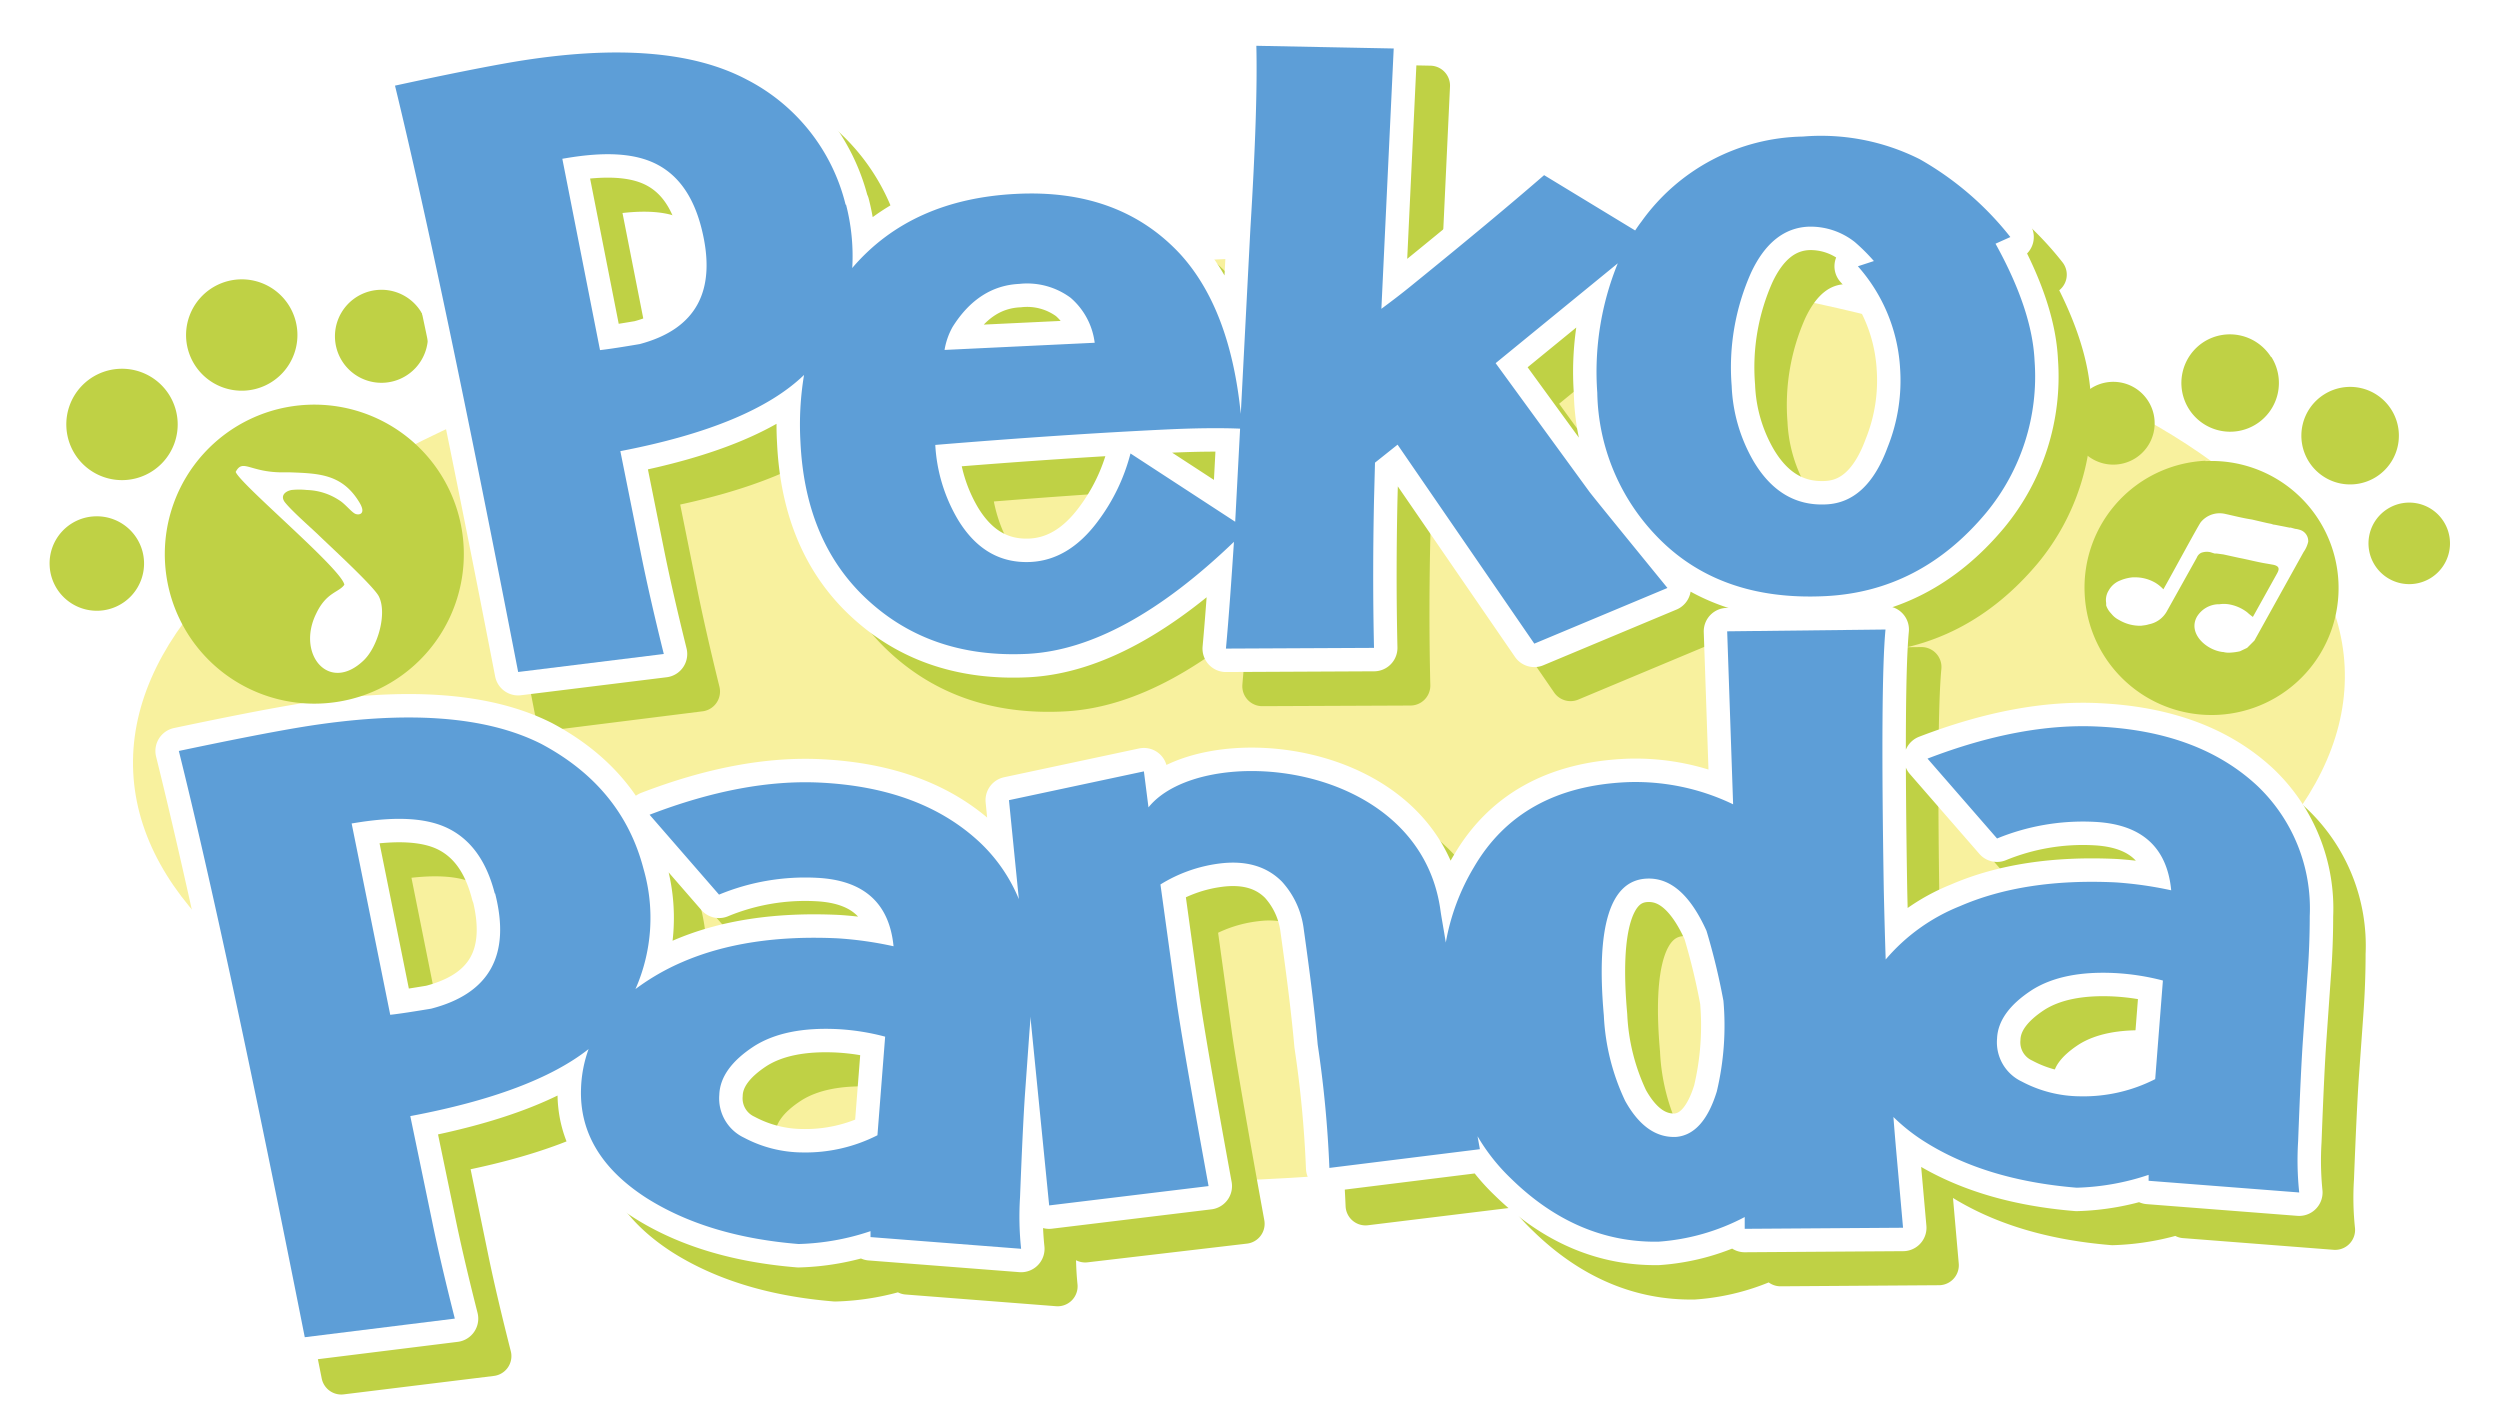
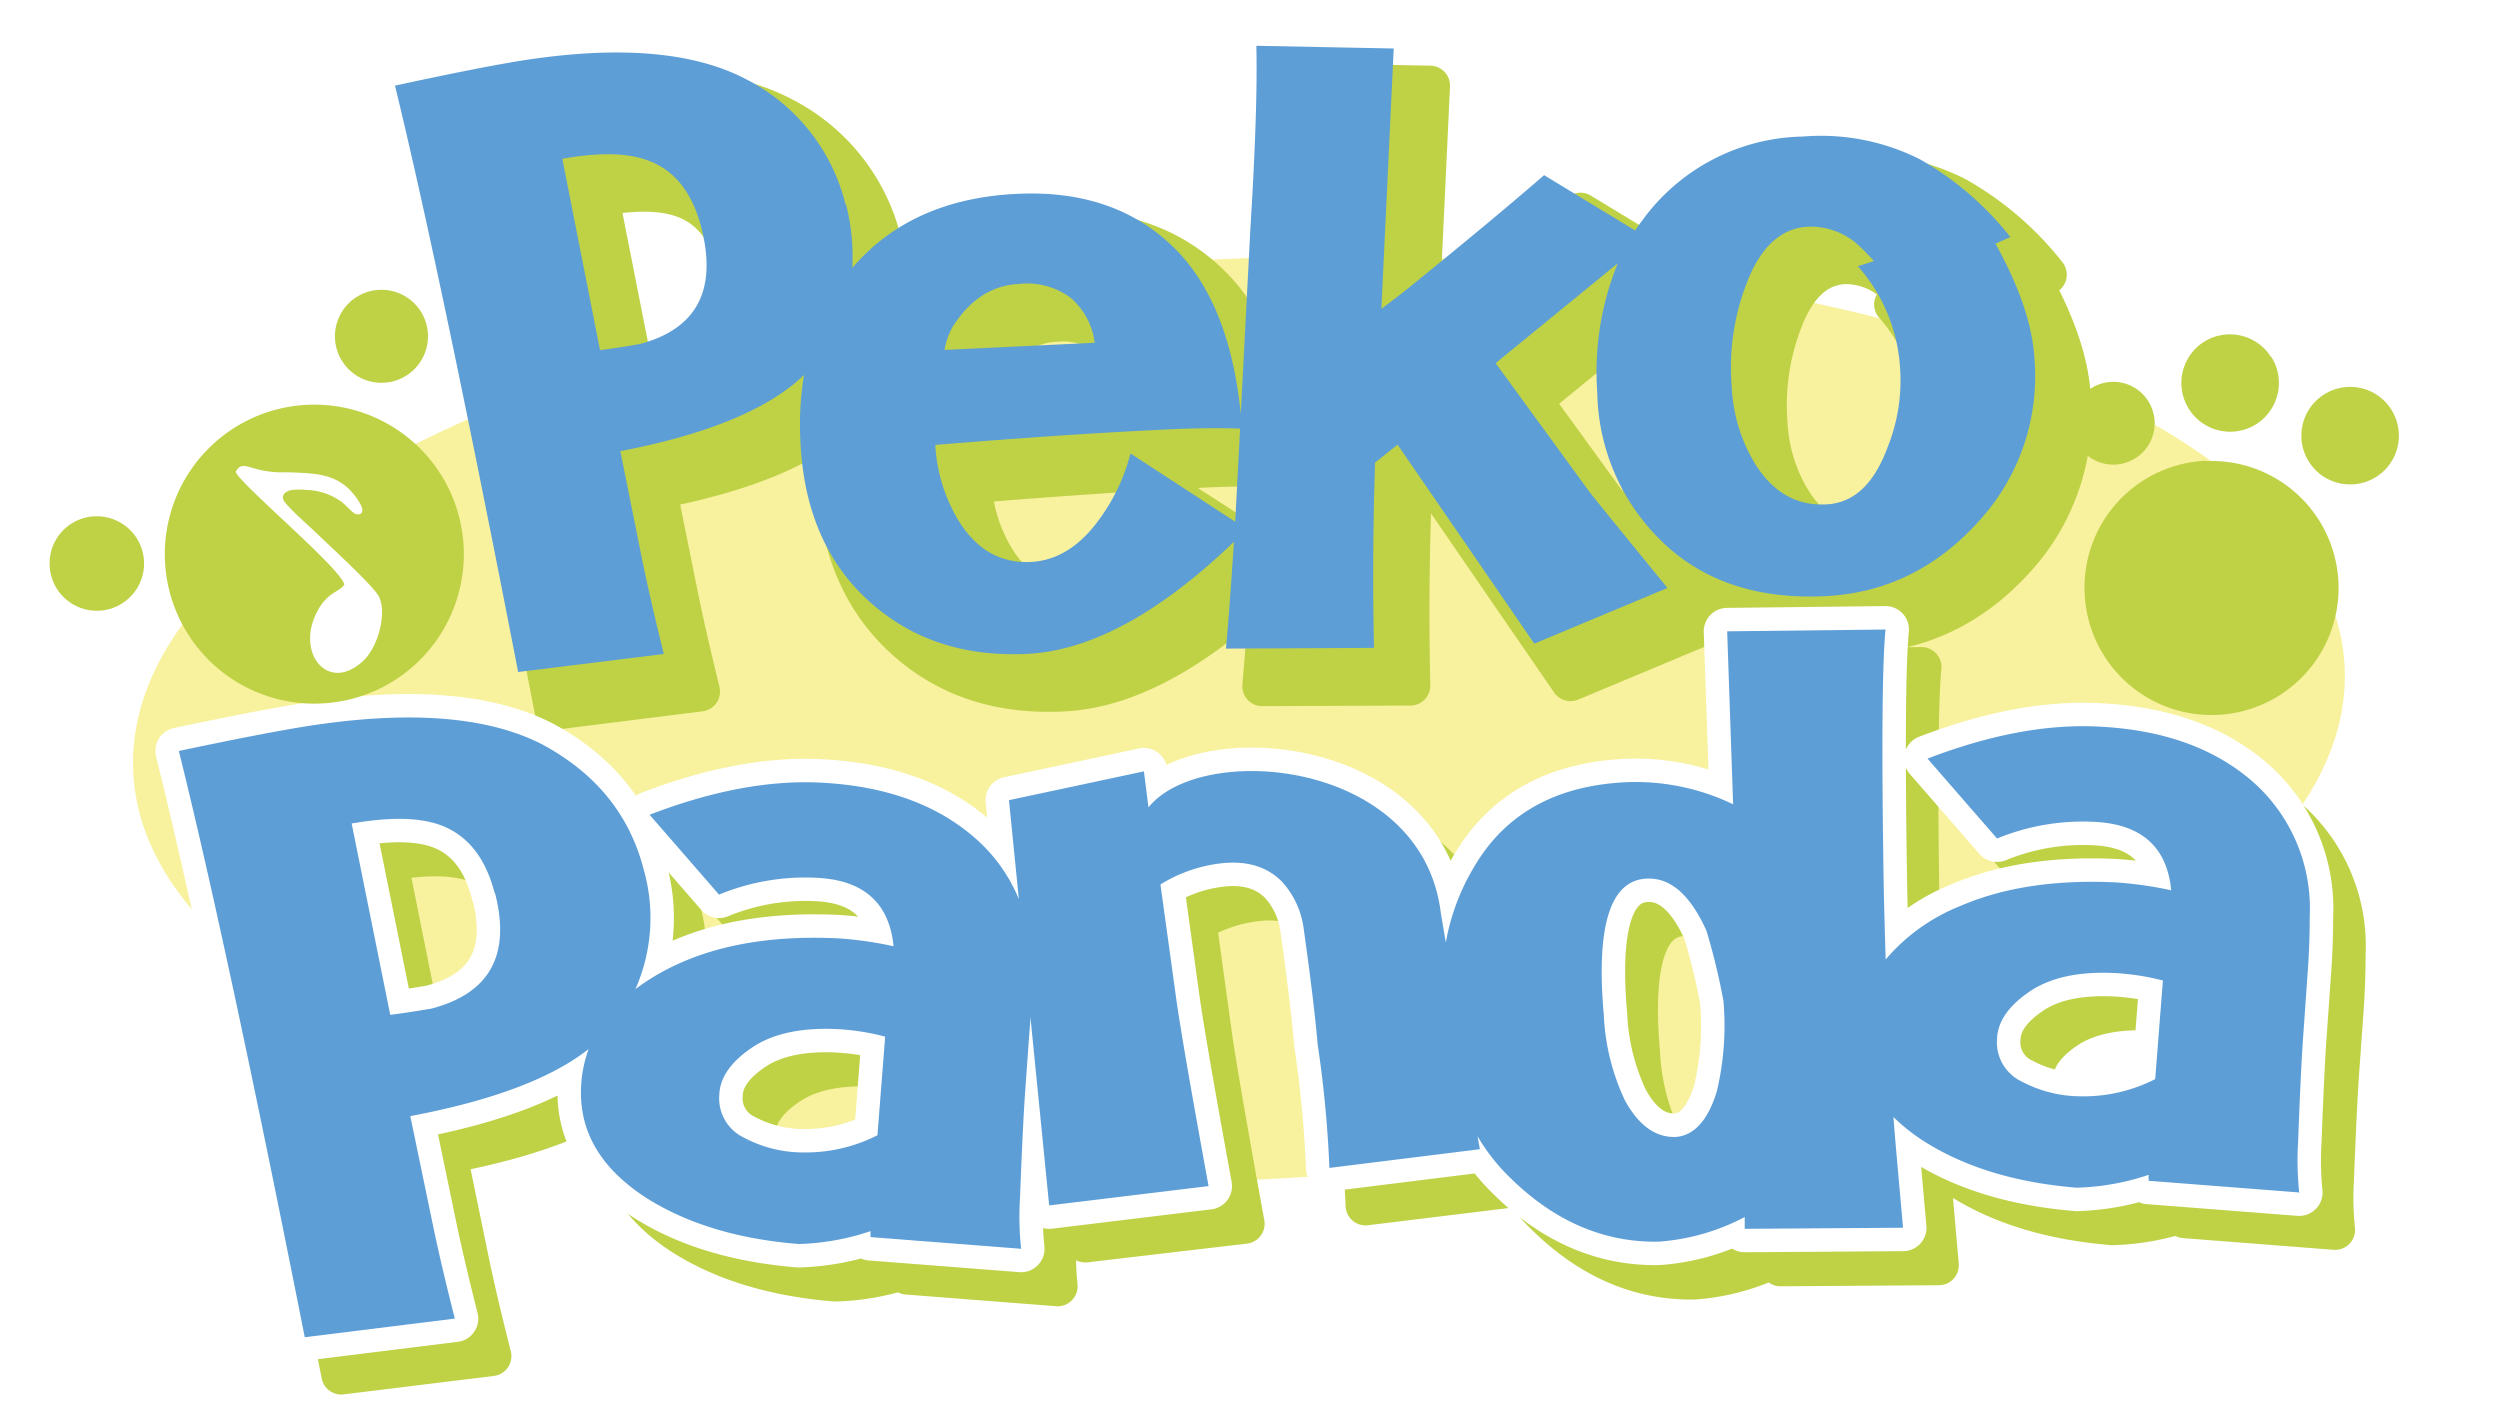
<svg xmlns="http://www.w3.org/2000/svg" viewBox="0 0 277.91 158.79">
  <defs>
    <style>.\35 517487e-4b03-4c16-be2e-cd9b936f601e,.eb862dcd-3873-44b7-a68e-b61d4bee9734{fill:#fff;}.a39ca372-84c9-4372-8f98-2311631af8f1,.eb862dcd-3873-44b7-a68e-b61d4bee9734{stroke:#fff;}.\34 54851bd-e4fd-47f3-9e27-9eee85aec59a,.\35 10fff1e-b0d8-4a94-b1c5-c720bd56b81c,.a39ca372-84c9-4372-8f98-2311631af8f1,.eb862dcd-3873-44b7-a68e-b61d4bee9734{stroke-linecap:round;stroke-linejoin:round;}.eb862dcd-3873-44b7-a68e-b61d4bee9734{stroke-width:11.08px;}.\34 54851bd-e4fd-47f3-9e27-9eee85aec59a,.\35 517487e-4b03-4c16-be2e-cd9b936f601e,.\35 b423ac7-fa70-4ee9-8530-0a0366bd0325,.\39 cc926de-dd54-464f-9baa-20ee4f4aa14e,.eb862dcd-3873-44b7-a68e-b61d4bee9734{fill-rule:evenodd;}.\35 b423ac7-fa70-4ee9-8530-0a0366bd0325{fill:#f8f19e;}.\34 54851bd-e4fd-47f3-9e27-9eee85aec59a,.\35 10fff1e-b0d8-4a94-b1c5-c720bd56b81c,.\39 cc926de-dd54-464f-9baa-20ee4f4aa14e{fill:#bfd145;}.\34 54851bd-e4fd-47f3-9e27-9eee85aec59a,.\35 10fff1e-b0d8-4a94-b1c5-c720bd56b81c{stroke:#bfd145;stroke-width:4.44px;}.a39ca372-84c9-4372-8f98-2311631af8f1{fill:none;stroke-width:5.21px;}.\35 8108aef-15fa-44f1-ae88-2007c3875b76{fill:#5d9ed7;}</style>
  </defs>
  <title>Asset 1</title>
  <g id="dab1abe9-e3a8-4e0d-a641-7d27354889cf" data-name="Layer 2">
    <g id="e9b19a95-f56a-480a-b14f-938f44d800c7" data-name="Diseño">
      <path class="eb862dcd-3873-44b7-a68e-b61d4bee9734" d="M98,27.1q6-4.68,15-5.1,11.46-.55,18.18,6.71c.23.24.45.5.66.76,1.13-.06,2.27-.13,3.41-.18l3.56-.15.18-3.31q.81-13.45.65-20.29l15.27.3-.19,4.09L159,10l-.91,19.07c.86,0,1.72.05,2.57.09q6.63-5.43,11-9.25l10.12,6.15c.23-.35.46-.68.71-1a22.56,22.56,0,0,1,17.93-9.43,24.39,24.39,0,0,1,13,2.52,33.47,33.47,0,0,1,9.65,8.15A43.55,43.55,0,0,1,227.52,31l-1.65.74A33.89,33.89,0,0,1,230,42.93l2.08.93.38-.26a4.6,4.6,0,0,1,7,4.07,69.32,69.32,0,0,1,6.25,4A14.12,14.12,0,0,1,260,65.14a13.91,13.91,0,0,1-.32,3.78,22.6,22.6,0,0,1,1,5.64c.28,5.89-1.86,11.67-6,17.15L255,92a18.8,18.8,0,0,1,5.76,14.43c0,2.37-.1,4.6-.25,6.69L260,120q-.24,3.47-.55,11.48a34.19,34.19,0,0,0,.12,5.71l-16.73-1.3,0-.66a27.21,27.21,0,0,1-8,1.43c-6.75-.55-12.37-2.25-16.91-5.12a20.58,20.58,0,0,1-3.46-2.74c.09,1.16.18,2.27.27,3.31l.8,9.05-17.61.11V140a24.21,24.21,0,0,1-9.6,2.74c-6,.1-11.5-2.24-16.37-7a21.4,21.4,0,0,1-2.33-2.61c-.41-.35-.82-.72-1.22-1.1l.07.43-16.72,2.08c0-.91-.06-2.13-.18-3.64q-5.65.48-11.45.77l-2.66.11c.27,1.51.56,3.12.88,4.82l-17.73,2.08-.46-4.59-2.64.31c0,1.06-.09,2.2-.13,3.42a35.61,35.61,0,0,0,.11,5.71l-16.73-1.3,0-.66a27.48,27.48,0,0,1-8,1.43q-10.11-.82-16.9-5.12a17.36,17.36,0,0,1-5.37-5.09,13.68,13.68,0,0,1-5.67-8.1l-.72-.19a62.78,62.78,0,0,1-14.49,4.28l2.37,11.51c.64,3.09,1.49,6.74,2.57,11L38,153.25c-.3-1.54-.61-3.06-.91-4.56l-3.12.39q-5.14-25.89-9.08-43.88c-6.14-5.68-9.69-12-10-18.89-.27-5.64,1.67-11.17,5.48-16.44a16.62,16.62,0,0,1,26-20.05C48.12,48.89,50,48,52,47.08Q47.27,23.74,43.93,10C49.55,8.78,54,7.89,57.25,7.34Q74,4.52,83,9.29a22.84,22.84,0,0,1,7.67,6.57A20.6,20.6,0,0,1,98,27.1ZM271.68,58.4A4.53,4.53,0,1,1,265.43,57a4.53,4.53,0,0,1,6.25,1.44ZM10.54,57.85a5.24,5.24,0,1,1-5,5.49,5.24,5.24,0,0,1,5-5.49ZM42.17,32.66a5.17,5.17,0,1,1-4.91,5.41,5.18,5.18,0,0,1,4.91-5.41ZM26.59,31.51A6.19,6.19,0,1,1,20.71,38a6.19,6.19,0,0,1,5.88-6.47Zm-13.31,10A6.19,6.19,0,1,1,7.4,48a6.2,6.2,0,0,1,5.88-6.47ZM265.86,46a5.42,5.42,0,1,1-7.47-1.71A5.42,5.42,0,0,1,265.86,46Zm-13.35-5.88A5.42,5.42,0,1,1,245,38.41a5.4,5.4,0,0,1,7.47,1.71Zm-53.12-6.47q5.58,1.13,10.78,2.51a19.76,19.76,0,0,0-3.62-6.08l.33-.11a6.93,6.93,0,0,0-1.82-.15c-2.31.11-4.21,1.38-5.67,3.83Zm-9.94,91.25c-1.71.4-3.45.78-5.2,1.15l.24.52a4.85,4.85,0,0,0,1.9.29,4.15,4.15,0,0,0,3.06-2Zm50.74-12c-.34,0-.68-.06-1-.07-3.85-.19-6.92.42-9.22,1.87-2.54,1.64-3.83,3.45-3.91,5.43a6.31,6.31,0,0,0,.08,1.25,16.12,16.12,0,0,0,5.12,1,17.65,17.65,0,0,0,8.35-1.91l.59-7.55ZM76.91,22.8q-3.5-1.68-9.92-.6l-.43.07,3.28,16.64,1.29-.21Q80.58,36.2,78,25.9a15.4,15.4,0,0,0-1.11-3.1Z" />
      <path class="5b423ac7-fa70-4ee9-8530-0a0366bd0325" d="M135.28,28.84c67.89-3.24,124,17,125.36,45.27s-52.58,53.78-120.47,57-124-17-125.36-45.27,52.59-53.77,120.47-57Z" />
      <path class="9cc926de-dd54-464f-9baa-20ee4f4aa14e" d="M238.82,44.61a4.6,4.6,0,1,1-6.34-1.46,4.59,4.59,0,0,1,6.34,1.46Z" />
      <path class="9cc926de-dd54-464f-9baa-20ee4f4aa14e" d="M252.49,39.67A5.42,5.42,0,1,1,245,38a5.41,5.41,0,0,1,7.47,1.71Z" />
      <path class="9cc926de-dd54-464f-9baa-20ee4f4aa14e" d="M265.84,45.55a5.42,5.42,0,1,1-7.47-1.71,5.41,5.41,0,0,1,7.47,1.71Z" />
-       <path class="9cc926de-dd54-464f-9baa-20ee4f4aa14e" d="M13.26,41a6.19,6.19,0,1,1-5.88,6.48A6.18,6.18,0,0,1,13.26,41Z" />
-       <path class="9cc926de-dd54-464f-9baa-20ee4f4aa14e" d="M26.57,31.06a6.19,6.19,0,1,1-5.88,6.48,6.2,6.2,0,0,1,5.88-6.48Z" />
      <path class="9cc926de-dd54-464f-9baa-20ee4f4aa14e" d="M42.15,32.22a5.17,5.17,0,1,1-4.91,5.4,5.17,5.17,0,0,1,4.91-5.4Z" />
      <path class="454851bd-e4fd-47f3-9e27-9eee85aec59a" d="M98.08,26.92a22.87,22.87,0,0,1,.69,7l.11-.13q6.54-7.56,18.19-8.12,11.45-.54,18.17,6.71,5.55,6.1,6.73,17.76l1.08-20.64q.82-13.46.65-20.28l15.27.3L157.61,38.5c.76-.57,1.95-1.48,3.54-2.75q9-7.3,14.54-12.11l10.13,6.15c.22-.34.46-.68.7-1a22.61,22.61,0,0,1,17.93-9.44,24.49,24.49,0,0,1,13,2.52,34.2,34.2,0,0,1,10.08,8.66l-1.65.74q4.05,7.31,4.33,13a23.75,23.75,0,0,1-5.35,16.88q-7.34,8.77-17.94,9.27Q195,71,188.1,63.63a23.51,23.51,0,0,1-6.5-15.85,31.84,31.84,0,0,1,2.28-14.39l-13.59,11.1,10.44,14.38c.88,1.12,3.78,4.67,8.66,10.66l-14.8,6.19-15.2-22.11-2.5,2-.11,4.21q-.19,8.48,0,16.39l-16.46.07q.46-5.23.89-11.87-12.36,11.86-22.87,12.45-11.34.63-18.59-6.61-6.26-6.3-6.75-16.9a34.42,34.42,0,0,1,.4-7.42Q87.57,51.54,73,54.36l2.32,11.51c.62,3.09,1.45,6.74,2.5,11L61.63,78.9q-8.54-44-13.69-65.18C53.56,12.5,58,11.61,61.26,11.07Q78,8.25,87,13a21.24,21.24,0,0,1,11,13.9ZM215.25,45a18.73,18.73,0,0,0-4.69-11.15l1.79-.58a23.47,23.47,0,0,0-2.13-2.12A8,8,0,0,0,205,29.37c-2.68.13-4.81,1.82-6.34,5.08a26,26,0,0,0-2.17,12.62A18.17,18.17,0,0,0,199,55.44q3,5.06,8.08,4.8,4.56-.21,6.82-6.34A19.9,19.9,0,0,0,215.25,45Zm-73.37,6.91c-2.23-.09-5-.07-8.15.08q-11.56.56-25.73,1.73A18.14,18.14,0,0,0,110.52,62q3,5,8.09,4.72,4.23-.21,7.43-4.48a21.32,21.32,0,0,0,3.67-7.58l11.63,7.51.54-10.26Zm-16.15-9.59a7.88,7.88,0,0,0-2.69-5,8.12,8.12,0,0,0-5.71-1.54c-3,.14-5.5,1.74-7.4,4.8a7.71,7.71,0,0,0-1,2.52l16.75-.81ZM82,29.62c-.86-3.49-2.49-5.86-4.9-7.14S71.41,21,67,21.75l-.43.07,4.19,21.27c1.07-.12,2.53-.35,4.41-.67q9.47-2.51,6.89-12.8Z" />
      <path class="510fff1e-b0d8-4a94-b1c5-c720bd56b81c" d="M75.57,100.77a19.62,19.62,0,0,1-.9,13.35,25.62,25.62,0,0,1,5.2-3q7.2-3.12,17.32-2.64a40.81,40.81,0,0,1,6.17.88q-.7-7.23-8.54-7.61A25.18,25.18,0,0,0,84,103.64l-7.73-8.88q10.41-4,19-3.56,11.22.54,17.73,6.64a18.3,18.3,0,0,1,4.32,6.3l-1.09-11,15-3.2.5,4c5.86-7.29,30.08-5.38,32.45,11.39.12.81.34,2,.61,3.64a24.66,24.66,0,0,1,3.13-8.4c3.47-5.93,9.15-9.07,17-9.42a24.86,24.86,0,0,1,11.8,2.45L196,74.35l17.6-.2q-.57,6-.18,29,.09,4,.2,7.68a21.19,21.19,0,0,1,8.26-5.93q7.2-3.12,17.31-2.63a40.59,40.59,0,0,1,6.18.87c-.47-4.82-3.33-7.36-8.54-7.61A25,25,0,0,0,226,97.39l-7.73-8.89q10.41-4,19-3.56,11.22.54,17.72,6.64A18.77,18.77,0,0,1,260.75,106c0,2.37-.1,4.6-.25,6.7l-.49,6.83q-.24,3.46-.55,11.48a34.19,34.19,0,0,0,.12,5.71l-16.74-1.3,0-.66a27.57,27.57,0,0,1-8,1.44c-6.75-.56-12.37-2.25-16.91-5.13a20.09,20.09,0,0,1-3.46-2.74c.08,1.16.17,2.27.27,3.32l.79,9-17.6.12V139.5a24.21,24.21,0,0,1-9.6,2.74c-6,.1-11.5-2.24-16.37-7a21.32,21.32,0,0,1-3.74-4.72l.26,1.44L151.8,134a129.25,129.25,0,0,0-1.3-13.71q-.44-4.82-1.56-12.82a9.49,9.49,0,0,0-2.4-5.26q-2.56-2.58-7-2a16.32,16.32,0,0,0-6.54,2.26l1.76,12.73q.72,5,3.6,20.84l-17.72,2.08-2.09-21c0,.6-.07,1.2-.11,1.78L118,125.8q-.24,3.47-.55,11.48a36.55,36.55,0,0,0,.12,5.71l-16.73-1.3,0-.66a27.15,27.15,0,0,1-8,1.43q-10.11-.83-16.9-5.12c-5-3.22-7.46-7.28-7.27-12.18a14.19,14.19,0,0,1,.84-4.37q-6.23,4.89-19.82,7.45l2.37,11.51c.63,3.09,1.49,6.74,2.57,11L37.94,152.8q-8.73-44-14-65.16,8.7-1.85,13.73-2.68,17.28-2.83,26.55,1.92,9,4.8,11.36,13.89Zm168.9,12.4a26.55,26.55,0,0,0-5.32-.83q-5.76-.28-9.21,1.87c-2.54,1.64-3.83,3.46-3.91,5.43a4.82,4.82,0,0,0,2.76,4.76,13.92,13.92,0,0,0,6.48,1.64,17.5,17.5,0,0,0,8.34-1.91l.86-11Zm-48.86,2.24a72.75,72.75,0,0,0-1.88-7.77c-1.81-4-4-5.92-6.63-5.8q-6.1.27-4.78,15.23a24.94,24.94,0,0,0,2.37,9.48c1.55,2.79,3.46,4.13,5.71,4,2-.19,3.51-1.89,4.48-5.06a31.41,31.41,0,0,0,.73-10.11Zm-93.17,4a26.66,26.66,0,0,0-5.32-.83c-3.84-.19-6.92.42-9.22,1.87-2.54,1.64-3.83,3.45-3.91,5.43a4.84,4.84,0,0,0,2.76,4.76,14,14,0,0,0,6.48,1.64,17.47,17.47,0,0,0,8.34-1.91l.87-11ZM59,103.49c-.89-3.49-2.56-5.86-5-7.14s-5.89-1.46-10.46-.71l-.44.07L47.37,117c1.1-.12,2.6-.36,4.54-.68q9.75-2.52,7.12-12.81Z" />
-       <path class="a39ca372-84c9-4372-8f98-2311631af8f1" d="M94.05,22.75a22.87,22.87,0,0,1,.69,7.05l.1-.13q6.55-7.56,18.19-8.12,11.44-.56,18.18,6.71,5.55,6.1,6.72,17.75L139,25.38q.83-13.45.66-20.29l15.27.3-1.37,28.94c.76-.57,2-1.48,3.55-2.75q9-7.3,14.54-12.11l10.12,6.15c.23-.34.46-.68.71-1a22.54,22.54,0,0,1,17.93-9.44,24.41,24.41,0,0,1,13,2.52,34.4,34.4,0,0,1,10.07,8.65l-1.65.74c2.7,4.88,4.16,9.2,4.34,13A23.76,23.76,0,0,1,220.79,57q-7.32,8.77-17.93,9.27-11.85.57-18.8-6.77a23.56,23.56,0,0,1-6.5-15.84,32,32,0,0,1,2.28-14.39l-13.58,11.1L176.7,54.7c.88,1.12,3.78,4.67,8.66,10.66l-14.8,6.19-15.2-22.12-2.51,2-.11,4.21c-.12,5.65-.12,11.12,0,16.38l-16.46.08c.32-3.49.6-7.44.89-11.87q-12.35,11.86-22.86,12.45Q103,73.27,95.73,66q-6.26-6.3-6.75-16.9a33.79,33.79,0,0,1,.4-7.42c-3.9,3.77-10.69,6.6-20.42,8.47L71.28,61.7q.93,4.62,2.51,11l-16.19,2q-8.54-44-13.69-65.18,8.43-1.83,13.32-2.66Q74,4.08,83,8.84a21.33,21.33,0,0,1,11,13.91Zm117.16,18a18.71,18.71,0,0,0-4.68-11.15l1.78-.58a21.14,21.14,0,0,0-2.13-2.12A7.93,7.93,0,0,0,201,25.2c-2.67.13-4.8,1.82-6.33,5.08A25.86,25.86,0,0,0,192.5,42.9a18.08,18.08,0,0,0,2.43,8.37q3,5.06,8.08,4.8,4.56-.21,6.82-6.34a19.89,19.89,0,0,0,1.38-8.95Zm-73.36,6.9c-2.23-.09-5-.06-8.16.09q-11.55.55-25.72,1.72a18.25,18.25,0,0,0,2.51,8.29c2,3.31,4.69,4.88,8.09,4.72,2.82-.14,5.31-1.63,7.44-4.48a21.45,21.45,0,0,0,3.66-7.58L137.31,58l.54-10.27ZM121.69,38.1a7.87,7.87,0,0,0-2.68-5,8.12,8.12,0,0,0-5.71-1.54c-3,.14-5.5,1.74-7.41,4.79A7.86,7.86,0,0,0,105,38.9l16.74-.8ZM78,25.45c-.87-3.49-2.49-5.86-4.9-7.14s-5.72-1.48-10.17-.73l-.42.07L66.7,38.92c1.06-.12,2.52-.35,4.41-.67q9.45-2.51,6.89-12.8Z" />
      <path class="58108aef-15fa-44f1-ae88-2007c3875b76" d="M94.05,22.75a22.87,22.87,0,0,1,.69,7.05l.1-.13q6.55-7.56,18.19-8.12,11.44-.56,18.18,6.71,5.55,6.1,6.72,17.75L139,25.38q.83-13.45.66-20.29l15.27.3-1.37,28.94c.76-.57,2-1.48,3.55-2.75q9-7.3,14.54-12.11l10.12,6.15c.23-.34.46-.68.71-1a22.54,22.54,0,0,1,17.93-9.44,24.41,24.41,0,0,1,13,2.52,34.4,34.4,0,0,1,10.07,8.65l-1.65.74c2.7,4.88,4.16,9.2,4.34,13A23.77,23.77,0,0,1,220.79,57q-7.32,8.77-17.93,9.27-11.85.57-18.8-6.77a23.56,23.56,0,0,1-6.5-15.84,32,32,0,0,1,2.28-14.39l-13.58,11.1L176.7,54.69c.88,1.13,3.78,4.68,8.66,10.67l-14.8,6.19-15.2-22.12-2.51,2-.11,4.21c-.12,5.65-.12,11.12,0,16.38l-16.46.08c.32-3.49.6-7.44.89-11.87q-12.35,11.86-22.86,12.45Q103,73.27,95.73,66q-6.26-6.3-6.75-16.9a33.79,33.79,0,0,1,.4-7.42c-3.9,3.77-10.69,6.6-20.42,8.47L71.28,61.7q.93,4.62,2.51,11l-16.19,2q-8.54-44-13.69-65.18,8.43-1.83,13.32-2.66Q74,4.08,83,8.84a21.33,21.33,0,0,1,11,13.91Zm117.16,18a18.71,18.71,0,0,0-4.68-11.15l1.78-.58a21.14,21.14,0,0,0-2.13-2.12A7.93,7.93,0,0,0,201,25.2c-2.67.13-4.8,1.82-6.33,5.08A25.86,25.86,0,0,0,192.5,42.9a18.08,18.08,0,0,0,2.43,8.37q3,5.06,8.08,4.8,4.56-.21,6.82-6.34a19.89,19.89,0,0,0,1.38-8.95Zm-73.36,6.9c-2.23-.09-5-.06-8.16.09q-11.55.55-25.72,1.72a18.25,18.25,0,0,0,2.51,8.29c2,3.31,4.69,4.88,8.09,4.72,2.82-.14,5.31-1.63,7.44-4.48a21.45,21.45,0,0,0,3.66-7.58L137.31,58l.54-10.27ZM121.69,38.1a7.87,7.87,0,0,0-2.68-5,8.12,8.12,0,0,0-5.71-1.54c-3,.14-5.5,1.74-7.41,4.79A7.86,7.86,0,0,0,105,38.9l16.74-.8ZM78,25.45c-.87-3.49-2.49-5.86-4.9-7.14s-5.72-1.48-10.17-.73l-.42.07L66.7,38.92c1.06-.12,2.52-.35,4.41-.67q9.45-2.51,6.89-12.8Z" />
      <path class="a39ca372-84c9-4372-8f98-2311631af8f1" d="M71.54,96.6a19.62,19.62,0,0,1-.9,13.35,25.62,25.62,0,0,1,5.2-3q7.2-3.12,17.31-2.64a40.92,40.92,0,0,1,6.18.88c-.47-4.82-3.33-7.36-8.54-7.61a25.05,25.05,0,0,0-10.86,1.87l-7.72-8.88q10.41-4,19-3.57,11.22.56,17.72,6.65a18.19,18.19,0,0,1,4.33,6.3l-1.1-11,15-3.2.51,4c5.86-7.3,30.08-5.38,32.45,11.39.11.81.34,2,.6,3.64a24.6,24.6,0,0,1,3.14-8.4q5.21-8.91,17-9.43a25,25,0,0,1,11.8,2.46L192,70.18l17.6-.2q-.57,6-.19,29,.09,4,.21,7.68a21.09,21.09,0,0,1,8.26-5.93q7.2-3.12,17.31-2.64a42.13,42.13,0,0,1,6.17.88c-.46-4.82-3.32-7.36-8.54-7.61A25.18,25.18,0,0,0,222,93.21l-7.73-8.88q10.42-4,19-3.56,11.22.54,17.72,6.64a18.81,18.81,0,0,1,5.77,14.43c0,2.37-.1,4.6-.26,6.69l-.48,6.84q-.25,3.47-.55,11.48a35.61,35.61,0,0,0,.11,5.71l-16.73-1.3,0-.66a27.27,27.27,0,0,1-8,1.43q-10.11-.83-16.9-5.12a20.68,20.68,0,0,1-3.47-2.74c.09,1.16.18,2.27.27,3.31l.8,9-17.6.12v-1.31a24.16,24.16,0,0,1-9.59,2.74c-6,.1-11.51-2.24-16.37-7a21.56,21.56,0,0,1-3.74-4.72l.26,1.44-16.73,2.08a126.31,126.31,0,0,0-1.3-13.71q-.42-4.82-1.55-12.83A9.57,9.57,0,0,0,142.5,98q-2.56-2.58-7-2A16.32,16.32,0,0,0,129,98.32L130.75,111q.7,5,3.6,20.85L116.63,134l-2.09-21c0,.61-.07,1.21-.11,1.79l-.49,6.84q-.24,3.47-.55,11.48a34.19,34.19,0,0,0,.12,5.71l-16.74-1.3,0-.66a27.21,27.21,0,0,1-8,1.43c-6.75-.55-12.37-2.25-16.91-5.12-5-3.22-7.45-7.28-7.27-12.18a14.19,14.19,0,0,1,.84-4.37q-6.21,4.89-19.82,7.45L48,135.58q.94,4.62,2.56,11l-16.68,2.07q-8.74-44-14-65.17c5.79-1.22,10.37-2.12,13.72-2.67Q50.9,78,60.18,82.7q9,4.8,11.36,13.9ZM240.44,109a26.66,26.66,0,0,0-5.32-.83c-3.84-.19-6.91.42-9.22,1.87q-3.79,2.46-3.9,5.43a4.82,4.82,0,0,0,2.75,4.76,14,14,0,0,0,6.48,1.64,17.53,17.53,0,0,0,8.35-1.91l.86-11Zm-48.86,2.24a72.75,72.75,0,0,0-1.88-7.77c-1.81-4-4-5.92-6.64-5.8q-6.1.27-4.77,15.23a24.76,24.76,0,0,0,2.37,9.48c1.55,2.79,3.46,4.13,5.71,4,2-.19,3.51-1.89,4.48-5.06a31.7,31.7,0,0,0,.73-10.11Zm-93.18,4a25.9,25.9,0,0,0-5.32-.84c-3.84-.18-6.91.43-9.22,1.88q-3.8,2.46-3.9,5.43a4.83,4.83,0,0,0,2.75,4.76,14,14,0,0,0,6.48,1.64,17.63,17.63,0,0,0,8.35-1.91l.86-11ZM55,99.32c-.89-3.49-2.56-5.86-5-7.14s-5.89-1.46-10.47-.71l-.44.07,4.29,21.27c1.09-.12,2.6-.36,4.54-.68q9.75-2.52,7.12-12.81Z" />
      <path class="58108aef-15fa-44f1-ae88-2007c3875b76" d="M71.54,96.6a19.62,19.62,0,0,1-.9,13.35,25.62,25.62,0,0,1,5.2-3q7.2-3.12,17.31-2.64a40.92,40.92,0,0,1,6.18.88c-.47-4.82-3.33-7.36-8.54-7.61a25.05,25.05,0,0,0-10.86,1.87l-7.72-8.88q10.41-4,19-3.57,11.22.56,17.72,6.65a18.19,18.19,0,0,1,4.33,6.3l-1.1-11,15-3.2.51,4c5.86-7.3,30.08-5.38,32.45,11.39.11.81.34,2,.6,3.64a24.6,24.6,0,0,1,3.14-8.4q5.21-8.91,17-9.43a25,25,0,0,1,11.8,2.46L192,70.18l17.6-.2q-.57,6-.19,29,.09,4,.21,7.68a21.09,21.09,0,0,1,8.26-5.93q7.2-3.12,17.31-2.64a42.13,42.13,0,0,1,6.17.88c-.46-4.82-3.32-7.36-8.54-7.61A25.18,25.18,0,0,0,222,93.21l-7.73-8.88q10.42-4,19-3.56,11.22.54,17.72,6.64a18.81,18.81,0,0,1,5.77,14.43c0,2.37-.1,4.6-.26,6.69l-.48,6.84q-.25,3.47-.55,11.48a34.19,34.19,0,0,0,.12,5.71l-16.74-1.3,0-.66a27.27,27.27,0,0,1-8,1.43q-10.11-.83-16.9-5.12a20.68,20.68,0,0,1-3.47-2.74c.09,1.16.18,2.27.27,3.31l.8,9-17.6.12v-1.31a24.16,24.16,0,0,1-9.59,2.74c-6,.1-11.51-2.24-16.37-7a21.56,21.56,0,0,1-3.74-4.72l.26,1.44-16.73,2.08a126.31,126.31,0,0,0-1.3-13.71q-.42-4.82-1.55-12.83A9.57,9.57,0,0,0,142.5,98q-2.56-2.58-7-2A16.32,16.32,0,0,0,129,98.32L130.75,111q.7,5,3.6,20.85L116.63,134l-2.09-21c0,.61-.07,1.21-.11,1.79l-.49,6.84q-.24,3.47-.55,11.48a34.19,34.19,0,0,0,.12,5.71l-16.74-1.3,0-.66a27.21,27.21,0,0,1-8,1.43c-6.75-.55-12.37-2.25-16.91-5.12-5-3.22-7.45-7.28-7.27-12.18a14.19,14.19,0,0,1,.84-4.37q-6.21,4.89-19.82,7.45L48,135.58q.94,4.62,2.56,11l-16.68,2.07q-8.73-44-14-65.17c5.79-1.22,10.37-2.12,13.72-2.67Q50.9,78,60.18,82.7q9,4.8,11.36,13.9ZM240.44,109a26.66,26.66,0,0,0-5.32-.83c-3.84-.19-6.91.42-9.22,1.87q-3.79,2.46-3.9,5.43a4.82,4.82,0,0,0,2.75,4.76,14,14,0,0,0,6.48,1.64,17.53,17.53,0,0,0,8.35-1.91l.86-11Zm-48.86,2.24a72.75,72.75,0,0,0-1.88-7.77c-1.81-4-4-5.92-6.64-5.8q-6.1.27-4.77,15.23a24.76,24.76,0,0,0,2.37,9.48c1.55,2.79,3.46,4.13,5.71,4,2-.19,3.51-1.89,4.48-5.06a31.7,31.7,0,0,0,.73-10.11Zm-93.18,4a25.9,25.9,0,0,0-5.32-.84c-3.84-.18-6.91.43-9.22,1.88q-3.8,2.46-3.9,5.43a4.83,4.83,0,0,0,2.75,4.76,14,14,0,0,0,6.48,1.64,17.63,17.63,0,0,0,8.35-1.91l.86-11ZM55,99.32c-.89-3.49-2.56-5.86-5-7.14s-5.89-1.46-10.47-.71l-.44.07,4.29,21.27c1.09-.12,2.6-.36,4.54-.68q9.75-2.52,7.12-12.81Z" />
      <path class="9cc926de-dd54-464f-9baa-20ee4f4aa14e" d="M34.15,45a16.62,16.62,0,1,1-15.81,17.4A16.62,16.62,0,0,1,34.15,45Z" />
      <path class="9cc926de-dd54-464f-9baa-20ee4f4aa14e" d="M10.52,57.4a5.25,5.25,0,1,1-5,5.49,5.23,5.23,0,0,1,5-5.49Z" />
      <path class="5517487e-4b03-4c16-be2e-cd9b936f601e" d="M38.28,65c-.6.87-2,.81-3.14,3.23-2.21,4.5,1.44,8.9,5.31,5.16,1.59-1.55,2.6-5.25,1.66-7.1-.58-1.14-5.53-5.67-6.81-6.92-1-.94-2.84-2.56-3.61-3.51-.56-.71-.05-1.23.71-1.39a8.14,8.14,0,0,1,1.71,0,6.87,6.87,0,0,1,3.6,1.14c.64.38,1.39,1.36,1.81,1.52s1.2,0,.45-1.25c-1.9-3.18-4.5-3.25-7.69-3.37-.34,0-.51,0-.86,0-3.68,0-4.42-1.56-5.22-.05C26.7,53.83,38,63.27,38.28,65Z" />
      <path class="9cc926de-dd54-464f-9baa-20ee4f4aa14e" d="M245.17,51.26A14.12,14.12,0,1,1,231.74,66a14.11,14.11,0,0,1,13.43-14.78Z" />
-       <path class="9cc926de-dd54-464f-9baa-20ee4f4aa14e" d="M271.66,58a4.53,4.53,0,1,1-6.25-1.43A4.52,4.52,0,0,1,271.66,58Z" />
-       <path class="5517487e-4b03-4c16-be2e-cd9b936f601e" d="M244.2,62a1,1,0,0,1,.5-.55,1.82,1.82,0,0,1,1-.07l.48.15a.44.44,0,0,0,.15,0h.07l.75.1h0l1.78.39c1,.19,2.11.49,3.15.65l.62.11c.78.17.66.55.41,1l-2.67,4.8a6.59,6.59,0,0,1-.64-.52,4.63,4.63,0,0,0-2.08-.89,3.65,3.65,0,0,0-1,0l-.17,0a2.9,2.9,0,0,0-2.32,1.37c-1.05,1.85,1,3.72,2.85,3.94h.07a2.34,2.34,0,0,0,.76.07,6.5,6.5,0,0,0,1.09-.15l.8-.38.81-.81.21-.38,5.26-9.47a3.19,3.19,0,0,0,.51-1.14,1.3,1.3,0,0,0-1-1.34,2,2,0,0,0-.44-.09l-.47-.13c-.16-.05,0,0-.14,0l-1.67-.33c-.21,0-.28-.08-.47-.11l-.44-.09-1.63-.38c-1-.15-2-.41-3-.63a3.2,3.2,0,0,0-.46-.06,2.7,2.7,0,0,0-2.23,1c-.29.38-3.32,6-4.15,7.45a4.14,4.14,0,0,0-.88-.72,4.44,4.44,0,0,0-2.15-.61h-.39a4.78,4.78,0,0,0-1.19.27l-.32.13a2.49,2.49,0,0,0-1.15,1.06,2,2,0,0,0-.28,1.39l0,.07c0,.06,0,0,0,.07l0,.13a2.32,2.32,0,0,0,.5.84l.2.23a2.55,2.55,0,0,0,.73.55,4.57,4.57,0,0,0,2.45.64l.45-.06a2.58,2.58,0,0,0,.42-.1A2.91,2.91,0,0,0,240.85,68l3.35-6Z" />
    </g>
  </g>
</svg>